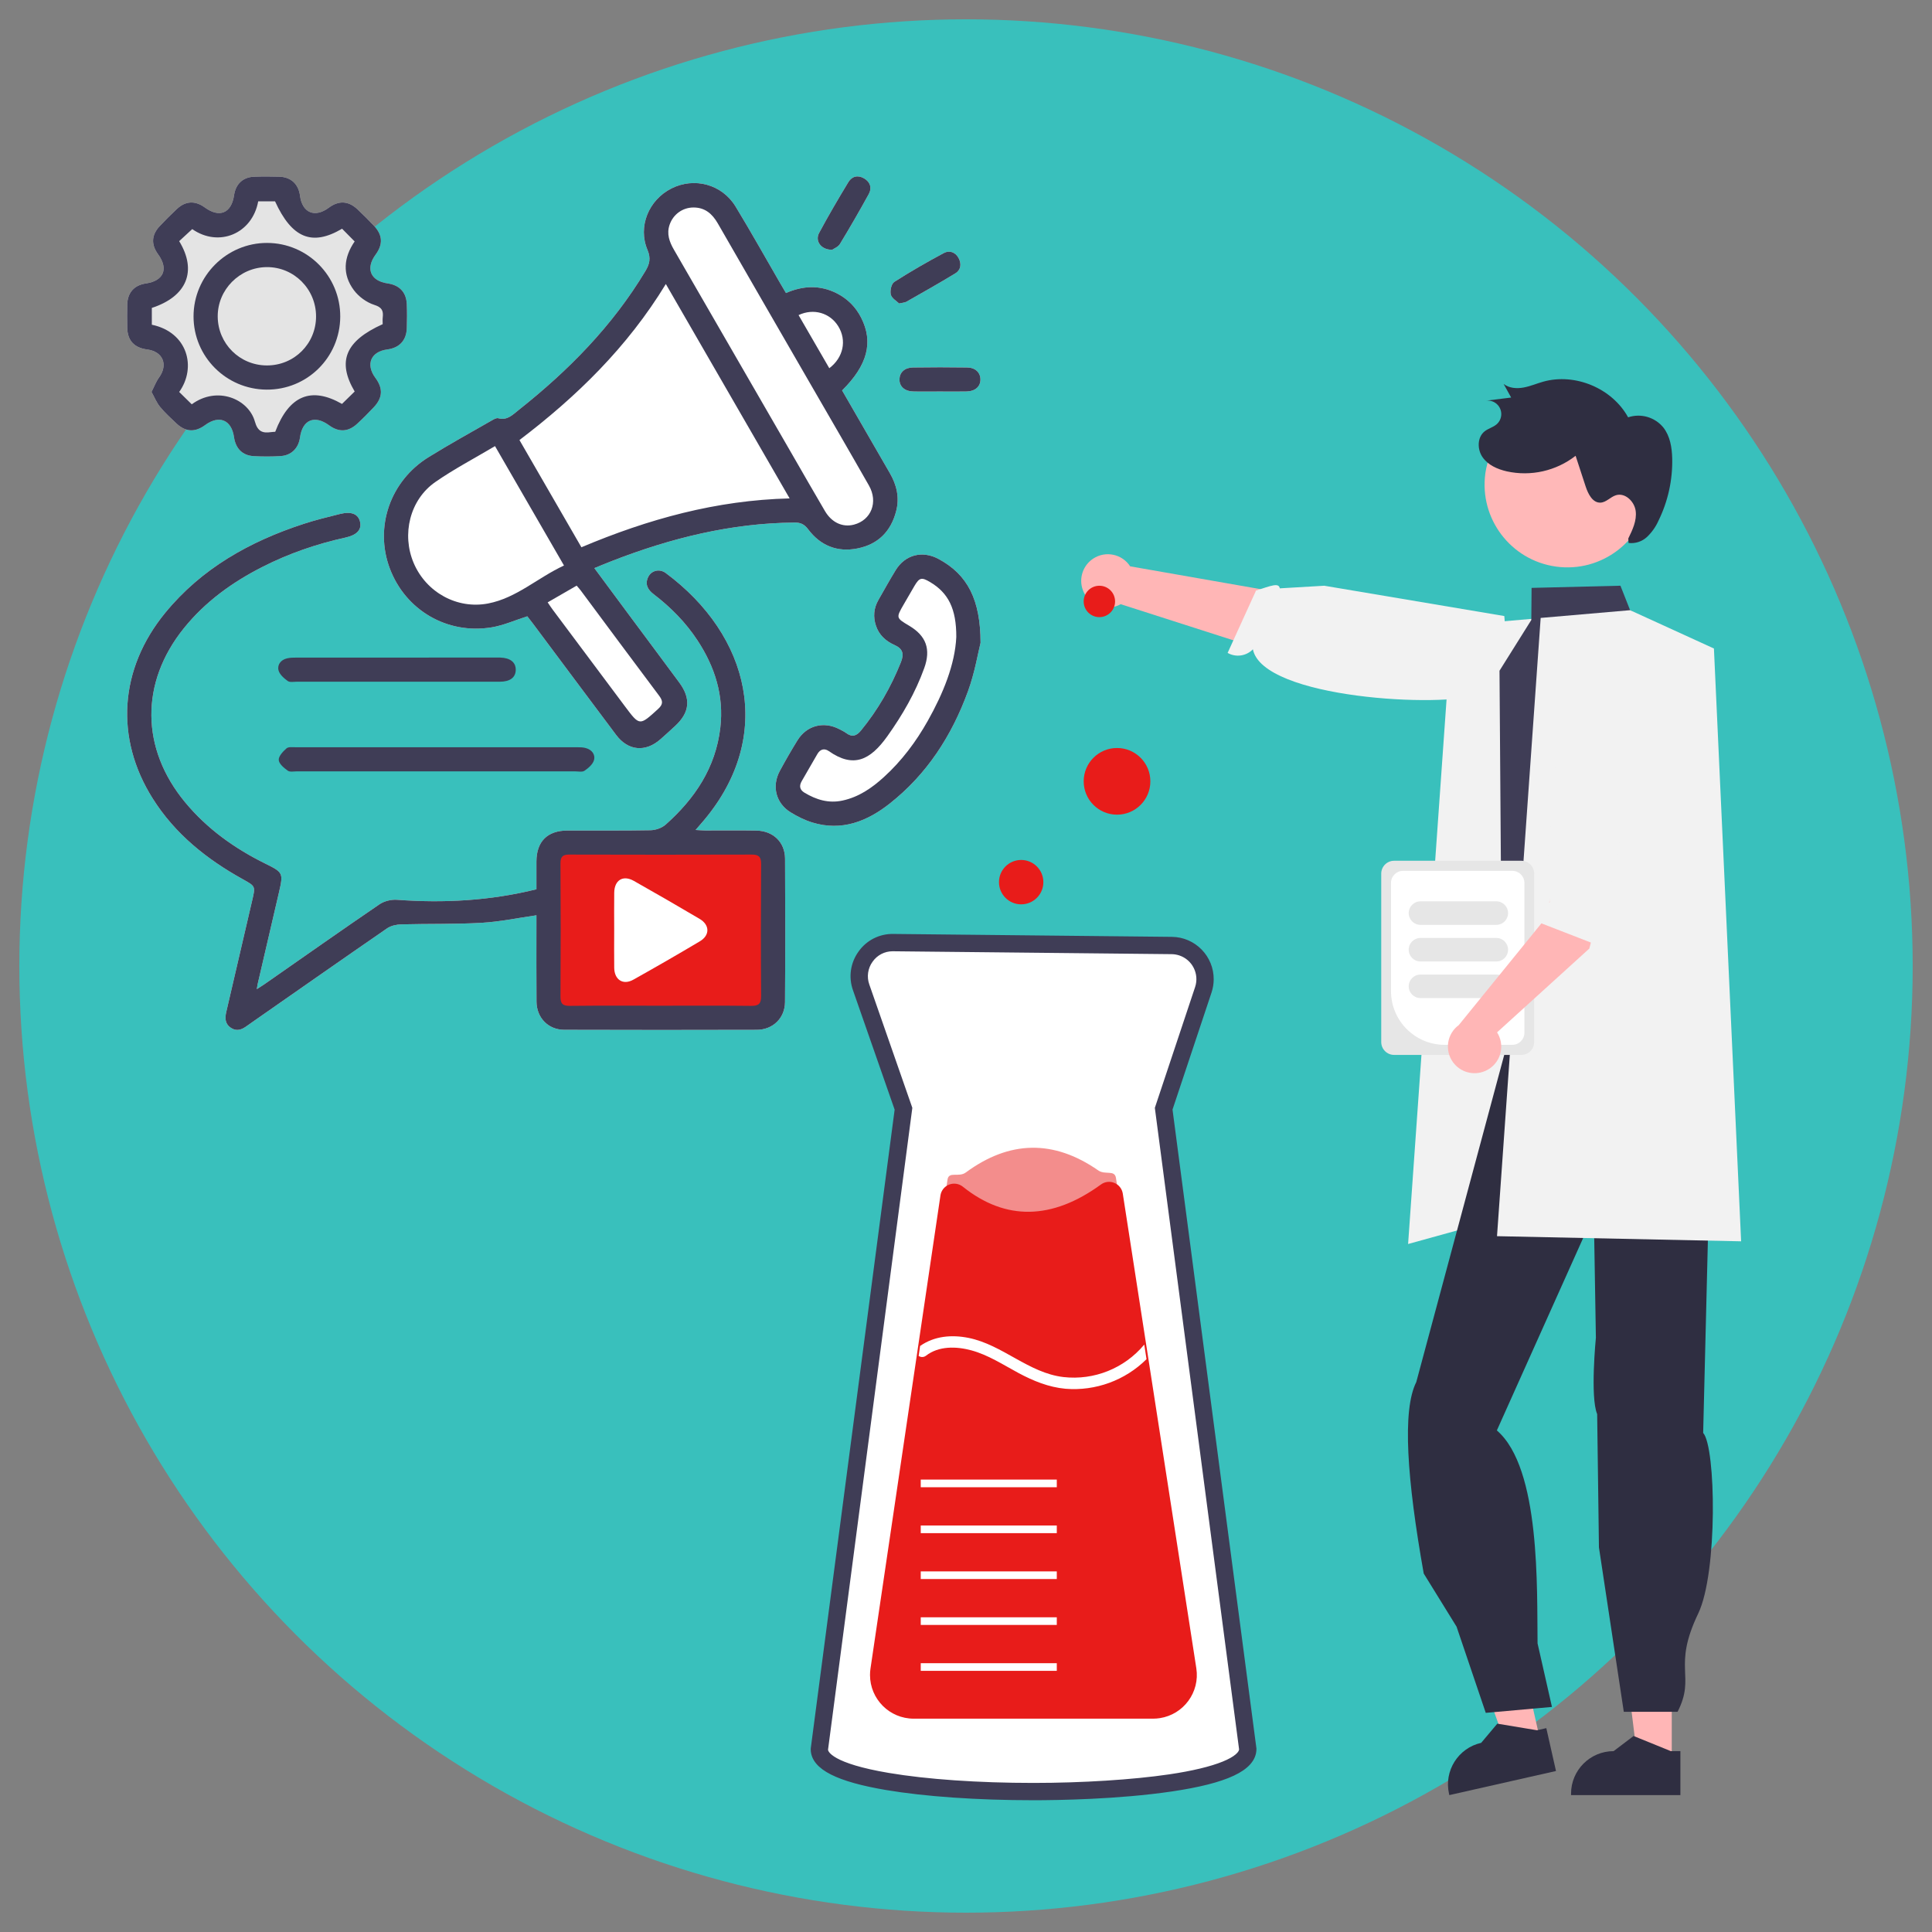
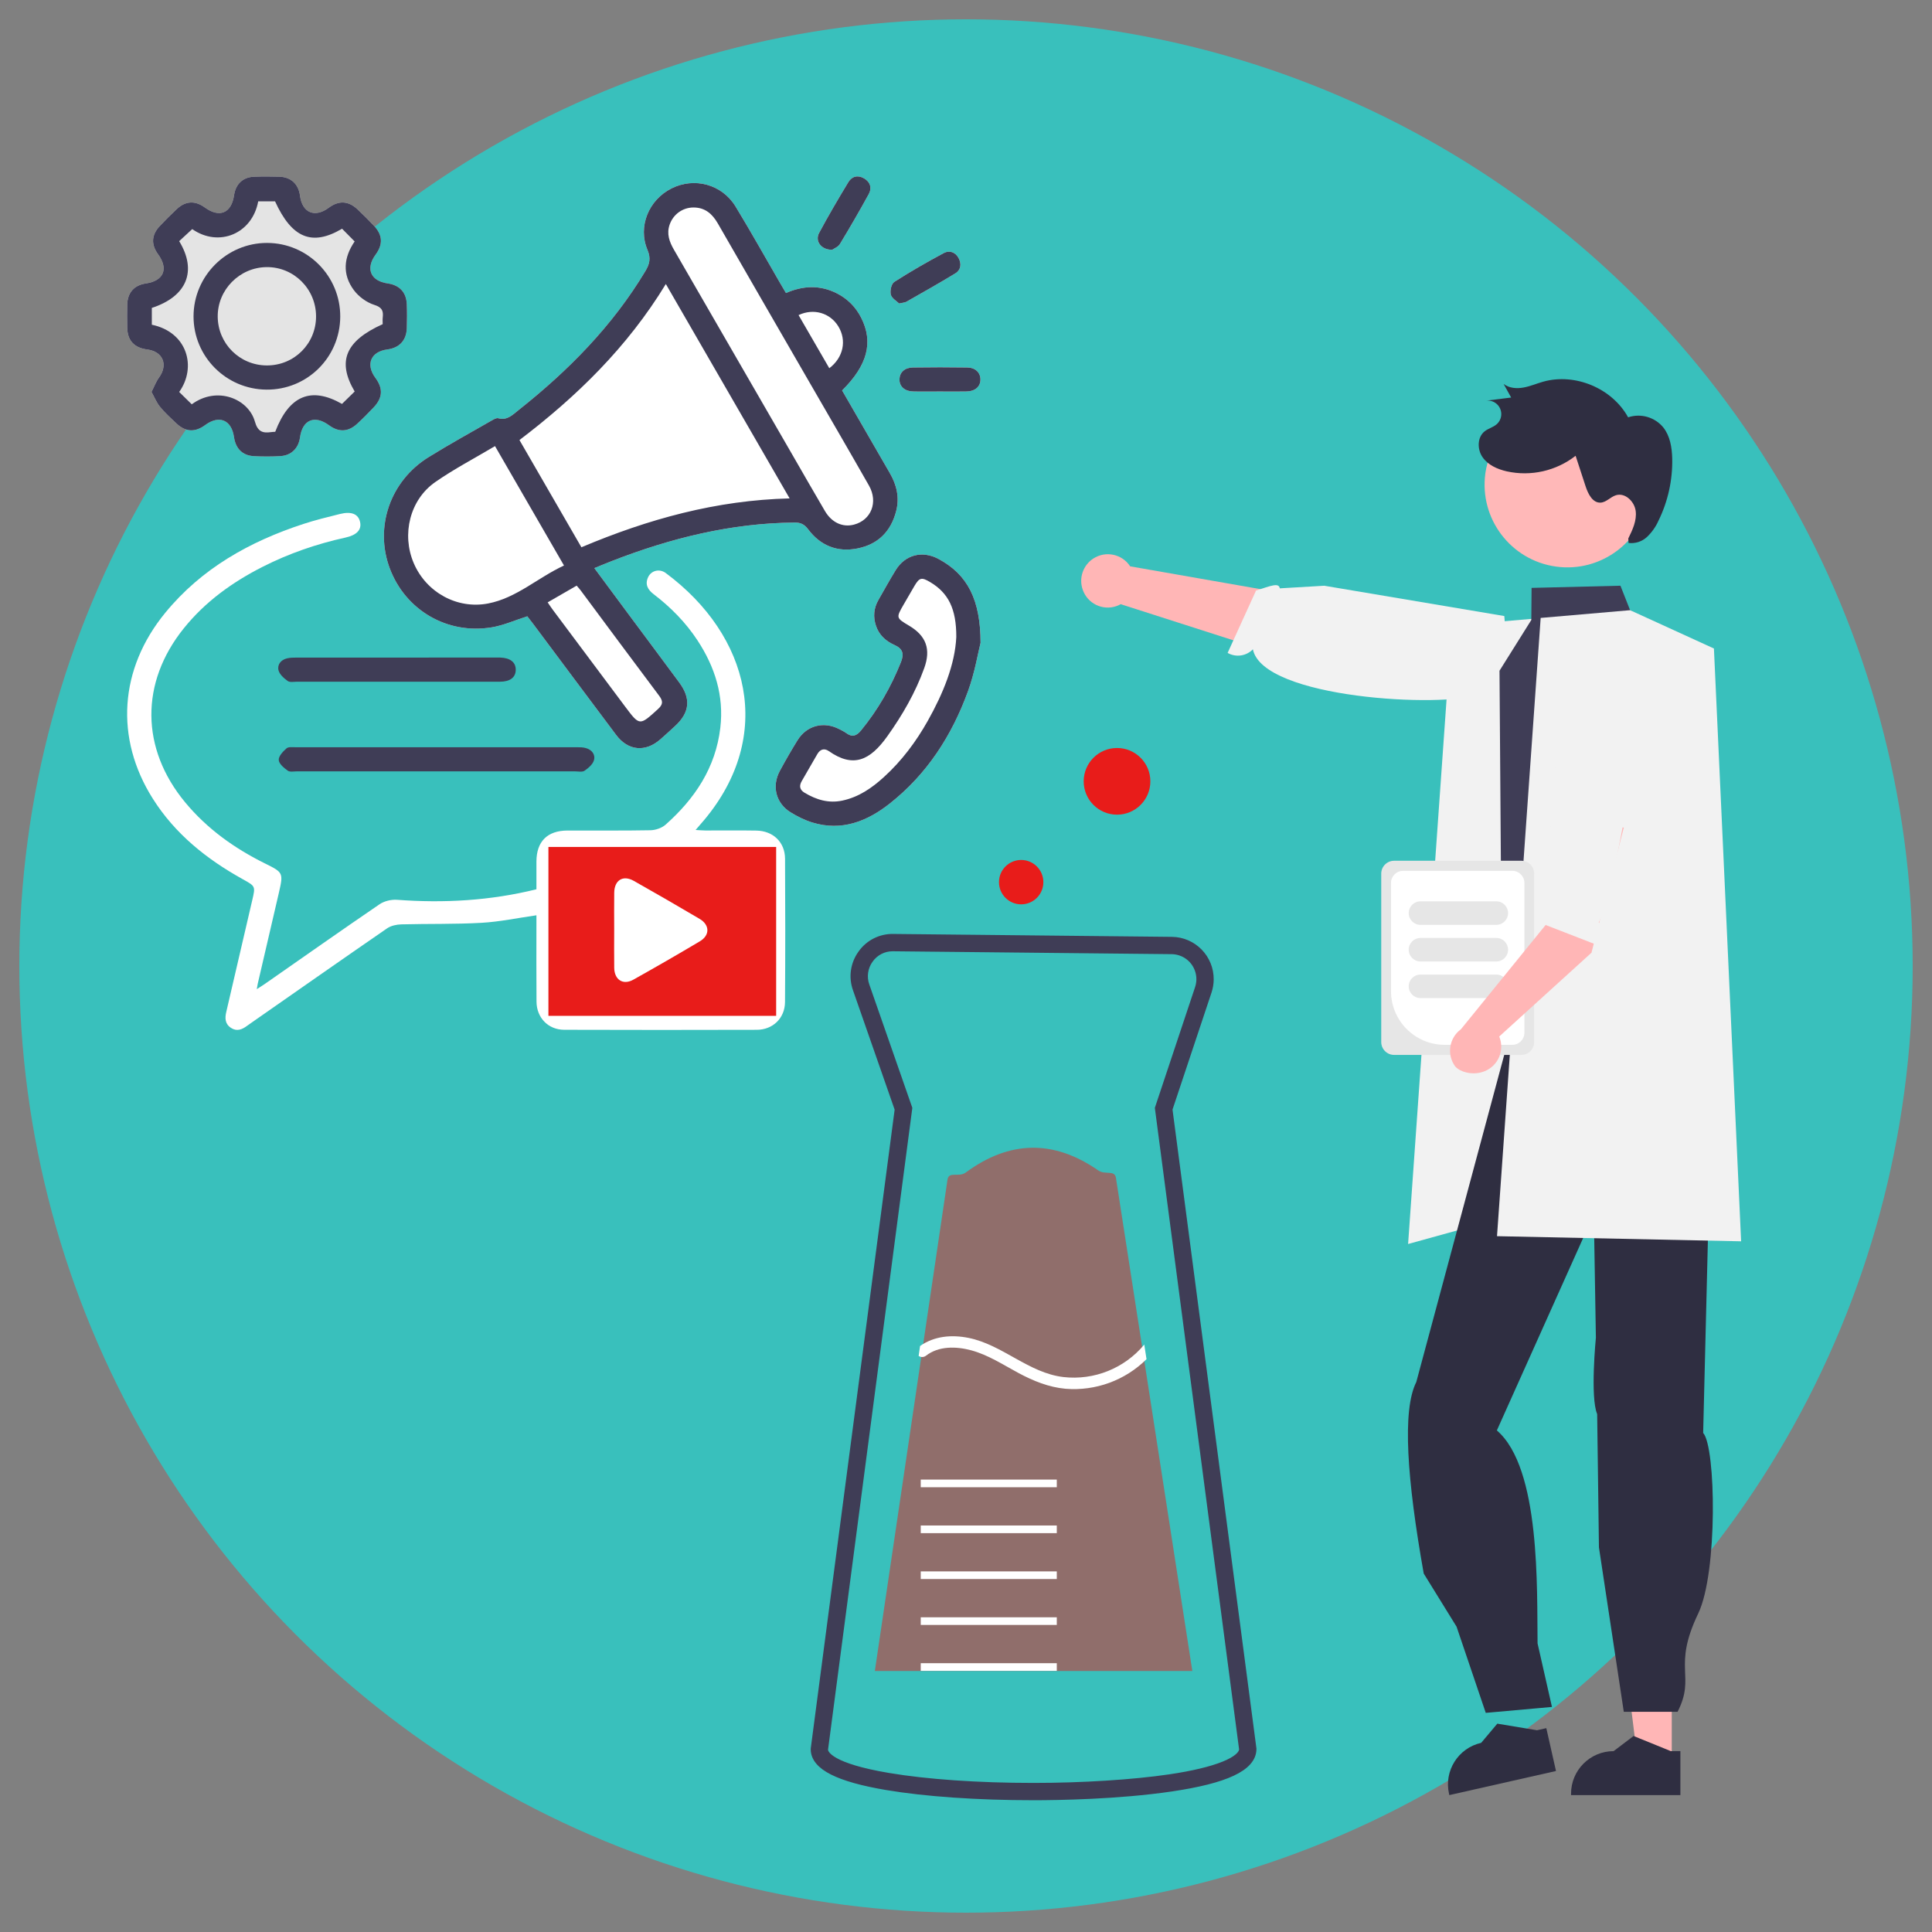
<svg xmlns="http://www.w3.org/2000/svg" version="1.1" id="Layer_1" x="0px" y="0px" width="200px" height="200px" viewBox="0 0 200 200" enable-background="new 0 0 200 200" xml:space="preserve">
  <rect x="0" y="0" width="200" height="200" fill="#808080" stroke="none" />
  <circle fill="#39C0BC" cx="100.001" cy="100" r="98" />
  <g>
-     <path fill="#FFFFFF" d="M106.997,185.859c-5.791,0-11.192-0.375-15.208-1.053c-4.955-0.84-7.363-2.057-7.363-3.725l0.003-0.051   l8.695-66.213l-4.354-12.479c-0.424-1.193-0.232-2.518,0.512-3.541c0.728-1.039,1.927-1.645,3.195-1.615l28.828,0.301   c2.142,0.021,3.859,1.777,3.837,3.918c-0.004,0.404-0.071,0.803-0.198,1.186l-4.075,12.227l8.697,66.217v0.025   c0,1.797-2.726,3.074-8.336,3.902C115.72,185.771,109.44,185.859,106.997,185.859z" />
    <path fill="#3F3D56" stroke="#3F3D56" stroke-miterlimit="10" d="M106.997,185.859c-5.791,0-11.192-0.375-15.208-1.053   c-4.955-0.84-7.363-2.057-7.363-3.725l0.003-0.051l8.695-66.213l-4.354-12.479c-0.424-1.193-0.232-2.518,0.512-3.541   c0.728-1.039,1.927-1.645,3.195-1.615l28.828,0.301c2.142,0.021,3.859,1.777,3.837,3.918c-0.004,0.404-0.071,0.803-0.198,1.186   l-4.075,12.227l8.697,66.217v0.025c0,1.797-2.726,3.074-8.336,3.902C115.72,185.771,109.44,185.859,106.997,185.859z    M92.397,97.975c-0.984,0-1.907,0.48-2.472,1.287c-0.592,0.814-0.745,1.869-0.407,2.816l4.415,12.658l-0.012,0.092l-8.705,66.281   c0.001,0.648,0.872,1.93,6.704,2.916c3.974,0.672,9.327,1.043,15.076,1.043c5.053,0,10.33-0.334,14.118-0.893   c4.838-0.715,7.625-1.842,7.658-3.094l-8.713-66.346l4.132-12.398c0.539-1.617-0.335-3.365-1.951-3.904   c-0.305-0.1-0.623-0.154-0.944-0.158l-28.832-0.299C92.442,97.975,92.42,97.975,92.397,97.975z" />
    <path opacity="0.5" fill="#E81C1A" d="M123.43,172.982H90.563l5.21-35.23l0.143-0.971l2.17-14.668   c0.133-0.895,1.163-0.199,1.891-0.736c4.521-3.33,9.098-3.426,13.713-0.217c0.713,0.496,1.699-0.084,1.832,0.775l2.28,14.711   l0.221,1.422L123.43,172.982z" />
-     <path fill="#E81C1A" d="M119.374,177.916H94.585c-2.498,0-4.522-2.025-4.522-4.523c0-0.221,0.016-0.443,0.049-0.662l7.242-48.975   c0.117-0.785,0.849-1.326,1.634-1.209c0.253,0.037,0.491,0.143,0.69,0.303c4.414,3.535,9.225,3.457,14.299-0.236   c0.399-0.291,0.924-0.354,1.381-0.16c0.466,0.191,0.798,0.613,0.873,1.111l7.612,49.135c0.383,2.469-1.309,4.781-3.777,5.162   C119.837,177.896,119.605,177.916,119.374,177.916z" />
    <rect x="95.315" y="172.174" fill="#FFFFFF" width="14.084" height="0.791" />
    <rect x="95.315" y="167.422" fill="#FFFFFF" width="14.084" height="0.791" />
    <rect x="95.315" y="162.67" fill="#FFFFFF" width="14.084" height="0.791" />
    <rect x="95.315" y="157.918" fill="#FFFFFF" width="14.084" height="0.793" />
    <rect x="95.315" y="153.166" fill="#FFFFFF" width="14.084" height="0.793" />
    <path fill="#FFFFFF" d="M118.687,140.701c-2.211,2.195-5.271,3.314-8.375,3.064c-1.751-0.158-3.347-0.811-4.883-1.635   c-1.588-0.852-3.124-1.869-4.882-2.344c-1.541-0.416-3.366-0.473-4.689,0.557c-0.222,0.172-0.529,0.182-0.76,0.021l0.15-1.029   c1.474-1.031,3.263-1.189,5.018-0.836c3.532,0.713,6.213,3.635,9.832,4.055c3.171,0.357,6.31-0.906,8.351-3.359l0.005-0.004   L118.687,140.701z" />
    <circle fill="#E81C1A" cx="115.634" cy="80.883" r="3.451" />
    <circle fill="#E81C1A" cx="105.711" cy="91.32" r="2.297" />
    <g>
      <path fill="#FFB6B6" d="M112.085,61.053c0.497,1.432,2.061,2.188,3.491,1.691c0.152-0.054,0.3-0.12,0.441-0.199l23.789,7.631    L147.681,64l-30.686-5.373c-0.831-1.276-2.54-1.638-3.816-0.807C112.111,58.516,111.658,59.852,112.085,61.053z" />
      <path fill="#F2F2F2" d="M156.147,71.251c0,0-0.215-0.529-3.062,0.621c-3.533,1.428-22.345,0.474-23.387-4.655    c-0.685,0.706-1.761,0.859-2.615,0.372l2.94-6.454c1.53-0.489,2.362-0.852,2.462-0.229l4.602-0.271l18.639,3.138l0.516,6.434    L156.147,71.251z" />
      <polygon fill="#F2F2F2" points="150.286,64.78 159.543,63.979 168.221,67.946 173.094,125.354 153.971,126.51 145.766,128.779       " />
      <polygon fill="#FFB6B6" points="173.06,182.426 169.548,182.424 167.878,168.883 173.06,168.883   " />
      <path fill="#2F2E41" d="M173.954,185.828h-11.32v-0.145c0-2.434,1.973-4.406,4.406-4.406l0,0l2.068-1.568l3.858,1.568h0.988    L173.954,185.828z" />
-       <polygon fill="#FFB6B6" points="159.453,180.213 156.028,180.986 151.416,168.143 156.471,167.002   " />
      <path fill="#2F2E41" d="M161.076,183.334l-11.043,2.494l-0.031-0.141c-0.536-2.373,0.953-4.732,3.327-5.268h0.001l1.671-1.986    l4.109,0.682l0.964-0.219L161.076,183.334z" />
      <path fill="#2F2E41" d="M177.506,99.633c1.646,4.965,1.473,10.354-0.396,16.137l-0.799,32.566    c1.32,1.453,1.522,14.451-0.511,18.691c-2.716,5.664-0.219,6.422-2.138,10.18h-5.567l-2.573-17.023l-0.184-13.799    c-0.739-1.75-0.132-7.91-0.132-7.91l-0.214-12.777l-10.038,22.381c4.548,3.893,4.139,16.467,4.214,22.043l1.491,6.58l-6.853,0.613    l-3.023-8.924l-3.399-5.5c-1.732-9.744-2.246-16.898-0.77-19.82l10.077-37.49L177.506,99.633z" />
      <path fill="#3F3D56" d="M178.22,97.975l-0.918-1.834c-1.124-6.961-2.233-13.453-0.726-19.292c0.095-5.098-1.48-9.887-5.855-12.502    l-1.974-1.181l-0.999-2.533l-9.199,0.225l-0.027,3.321l-3.294,5.255v0.021l0.206,28.593l0.909,2.951l-1.372,3.432l0.728,2.189    l18.136-2.898l2.108-0.338c0.244-0.078,0.479-0.182,0.701-0.307c0.757-0.42,1.35-1.082,1.684-1.881    c0.02-0.047,0.035-0.09,0.052-0.137c0.143-0.371,0.225-0.766,0.244-1.164C178.655,99.232,178.517,98.57,178.22,97.975z" />
      <path opacity="0.2" enable-background="new    " d="M178.623,99.896c-0.02,0.398-0.102,0.793-0.244,1.164l-1.735,2.018    c-0.223,0.125-0.457,0.229-0.701,0.307l-2.108,0.338l3.051-5.736l-6.706-14.682L178.623,99.896z" />
      <polygon fill="#F2F2F2" points="159.49,63.968 168.747,63.167 177.425,67.133 180.24,128.5 154.97,127.969   " />
-       <circle fill="#E81C1A" cx="113.807" cy="62.261" r="1.625" />
      <path fill="#E6E6E6" d="M142.985,107.873V90.436c0.001-0.734,0.597-1.33,1.332-1.33h13.168c0.735,0,1.33,0.596,1.331,1.33v17.438    c-0.001,0.734-0.596,1.33-1.331,1.33h-13.168C143.582,109.203,142.986,108.607,142.985,107.873z" />
      <path fill="#FFFFFF" d="M143.996,102.605V91.396c0-0.688,0.559-1.246,1.246-1.246h11.317c0.688,0,1.246,0.559,1.247,1.246v15.516    c-0.001,0.689-0.559,1.246-1.247,1.248h-7.011C146.483,108.156,143.999,105.672,143.996,102.605z" />
      <path fill="#E6E6E6" d="M145.828,94.523c0.001-0.672,0.546-1.217,1.218-1.217h7.852c0.673,0,1.218,0.545,1.218,1.217    c0,0.674-0.545,1.219-1.218,1.219h-7.852C146.374,95.742,145.829,95.197,145.828,94.523z" />
      <path fill="#E6E6E6" d="M145.828,98.314c0.001-0.672,0.546-1.217,1.218-1.219h7.852c0.673,0,1.218,0.545,1.218,1.219    c0,0.672-0.545,1.219-1.218,1.219h-7.852C146.374,99.531,145.829,98.986,145.828,98.314z" />
      <path fill="#E6E6E6" d="M145.828,102.104c0.001-0.672,0.546-1.217,1.218-1.217h7.852c0.673,0,1.218,0.545,1.218,1.217    c0,0.674-0.545,1.219-1.218,1.219h-7.852C146.374,103.322,145.829,102.777,145.828,102.104z" />
-       <path fill="#FFB6B6" d="M153.714,110.881c1.399-0.578,2.065-2.182,1.486-3.582c-0.062-0.15-0.136-0.293-0.223-0.43l9.548-8.674    l3.35-12.957l-5.944-0.494l-1.817,10.168l-9.104,11.207c-1.228,0.902-1.489,2.629-0.586,3.855    C151.178,111,152.539,111.375,153.714,110.881L153.714,110.881z" />
+       <path fill="#FFB6B6" d="M153.714,110.881c1.399-0.578,2.065-2.182,1.486-3.582l9.548-8.674    l3.35-12.957l-5.944-0.494l-1.817,10.168l-9.104,11.207c-1.228,0.902-1.489,2.629-0.586,3.855    C151.178,111,152.539,111.375,153.714,110.881L153.714,110.881z" />
      <path fill="#F2F2F2" d="M168.791,73.538c0,0,1.449,0.021,0.797,3.021c-0.523,2.401-2.505,15.917-4.088,18.941    c0.745,0.643,0.96,1.709,0.522,2.59l-6.612-2.566c-0.576-1.5,0.39-1.967,1.007-2.1l-0.121-4.707l0.947-11.993l6.501-3.221    L168.791,73.538z" />
      <path fill="#FFB8B8" d="M170.738,51.333c-0.645,4.688-4.967,7.966-9.654,7.321c-4.678-0.644-7.954-4.951-7.323-9.632l0.017-0.121    c0.747-4.673,5.141-7.854,9.813-7.107c4.566,0.73,7.729,4.952,7.146,9.539H170.738z" />
      <path fill="#2F2E41" d="M168.559,55.747c0.439-0.894,0.892-1.854,0.768-2.842c-0.123-0.988-1.093-1.933-2.045-1.639    c-0.569,0.175-0.999,0.737-1.594,0.766c-0.818,0.04-1.288-0.896-1.543-1.676l-1.038-3.173c-2.018,1.572-4.632,2.163-7.129,1.611    c-0.964-0.221-1.937-0.649-2.502-1.461c-0.565-0.811-0.563-2.068,0.213-2.682c0.38-0.301,0.887-0.415,1.25-0.735    c0.579-0.512,0.634-1.396,0.122-1.977c-0.311-0.352-0.776-0.523-1.24-0.46l2.613-0.326l-0.779-1.408    c0.562,0.441,1.342,0.501,2.045,0.375c0.703-0.127,1.365-0.416,2.053-0.609c3.302-0.927,7.139,0.685,8.789,3.69    c1.316-0.439,2.768-0.021,3.647,1.054c0.699,0.888,0.89,2.072,0.917,3.202c0.051,2.229-0.436,4.436-1.417,6.437    c-0.281,0.636-0.686,1.209-1.189,1.688c-0.514,0.48-1.214,0.709-1.912,0.625" />
    </g>
    <g>
      <path fill-rule="evenodd" clip-rule="evenodd" fill="#FFFFFF" d="M61.527,58.812c1.275,1.722,2.476,3.345,3.68,4.966    c1.705,2.296,3.417,4.586,5.116,6.887c1.227,1.663,1.078,3.1-0.443,4.496c-0.504,0.463-1.009,0.929-1.525,1.38    c-1.549,1.353-3.333,1.188-4.568-0.456c-2.88-3.835-5.742-7.683-8.612-11.524c-0.213-0.284-0.434-0.562-0.588-0.761    c-1.272,0.403-2.454,0.939-3.69,1.143c-4.612,0.758-8.92-1.779-10.543-6.094c-1.604-4.265,0.026-9.051,4.001-11.516    c2.149-1.334,4.368-2.554,6.563-3.814c0.2-0.116,0.472-0.273,0.659-0.224c0.938,0.257,1.493-0.359,2.109-0.847    c5.153-4.081,9.714-8.701,13.121-14.379c0.435-0.725,0.592-1.319,0.221-2.198c-1.018-2.415,0.122-5.167,2.475-6.358    c2.367-1.199,5.241-0.439,6.646,1.871c1.594,2.62,3.087,5.299,4.625,7.951c0.178,0.308,0.36,0.611,0.59,0.998    c1.756-0.765,3.514-0.849,5.246,0.025c1.127,0.568,1.977,1.422,2.545,2.548c1.273,2.521,0.652,4.906-1.981,7.511    c1.642,2.845,3.289,5.705,4.942,8.562c0.715,1.234,1.018,2.534,0.652,3.942c-0.546,2.103-1.875,3.432-4.003,3.854    c-2.093,0.418-3.833-0.29-5.105-1.983c-0.392-0.521-0.779-0.702-1.398-0.697c-6.584,0.055-12.847,1.616-18.94,3.99    C62.767,58.299,62.22,58.53,61.527,58.812z" />
      <path fill-rule="evenodd" clip-rule="evenodd" fill="#FFFFFF" d="M26.581,102.398c0.349-0.225,0.592-0.373,0.825-0.535    c3.958-2.76,7.902-5.537,11.888-8.256c0.488-0.332,1.214-0.504,1.807-0.461c4.844,0.361,9.63,0.098,14.43-1.088    c0-0.984-0.004-1.934,0-2.881c0.012-2.072,1.128-3.193,3.213-3.201c2.861-0.012,5.723,0.027,8.582-0.029    c0.535-0.01,1.184-0.23,1.577-0.58c3.026-2.686,5.179-5.893,5.664-10.024c0.39-3.321-0.558-6.302-2.362-9.05    c-1.223-1.863-2.768-3.427-4.531-4.775c-0.614-0.47-0.929-1.02-0.581-1.768c0.319-0.689,1.172-0.913,1.826-0.429    c8.716,6.472,11.274,16.836,3.989,25.551c-0.262,0.313-0.532,0.619-0.9,1.047c0.444,0.023,0.729,0.051,1.015,0.053    c1.759,0.004,3.517-0.021,5.274,0.01c1.736,0.029,2.961,1.197,2.971,2.91c0.029,4.947,0.031,9.895-0.004,14.84    c-0.012,1.668-1.259,2.869-2.922,2.873c-6.645,0.018-13.29,0.02-19.935-0.002c-1.657-0.006-2.854-1.244-2.868-2.912    c-0.023-2.652-0.008-5.305-0.008-7.957c0-0.324,0-0.65,0-0.984c-1.934,0.275-3.8,0.672-5.682,0.779    c-2.76,0.156-5.533,0.088-8.299,0.16c-0.496,0.014-1.07,0.135-1.468,0.406c-4.66,3.211-9.294,6.457-13.935,9.695    c-0.195,0.137-0.393,0.271-0.584,0.412c-0.512,0.379-1.046,0.596-1.646,0.207c-0.632-0.412-0.644-1.01-0.491-1.664    c0.898-3.854,1.789-7.709,2.688-11.564c0.338-1.447,0.336-1.432-0.998-2.174c-3.724-2.068-6.984-4.672-9.289-8.316    c-3.963-6.266-3.482-13.446,1.279-19.254c3.771-4.6,8.735-7.375,14.297-9.196c1.242-0.406,2.518-0.718,3.787-1.033    c1.209-0.301,1.92,0.013,2.091,0.854c0.161,0.794-0.358,1.332-1.523,1.588c-2.978,0.656-5.84,1.64-8.562,3.021    c-3.143,1.595-5.954,3.615-8.178,6.384c-4.518,5.622-4.454,12.446,0.15,18.003c2.285,2.758,5.131,4.779,8.315,6.352    c1.812,0.895,1.86,0.963,1.401,2.949c-0.73,3.16-1.469,6.318-2.202,9.477C26.651,101.975,26.632,102.117,26.581,102.398z" />
      <path fill-rule="evenodd" clip-rule="evenodd" fill="#E4E4E4" d="M15.684,40.569c0.288-0.563,0.473-1.067,0.775-1.484    c0.97-1.339,0.411-2.695-1.227-2.907c-1.333-0.172-2.032-0.921-2.06-2.241c-0.018-0.804-0.02-1.609,0-2.414    c0.031-1.234,0.724-2.003,1.927-2.18c1.851-0.271,2.368-1.509,1.264-3.022c-0.735-1.007-0.691-1.997,0.165-2.907    c0.57-0.607,1.16-1.199,1.77-1.77c0.91-0.855,1.9-0.9,2.908-0.166c1.516,1.104,2.75,0.589,3.022-1.264    c0.173-1.174,0.918-1.88,2.089-1.922c0.863-0.031,1.729-0.028,2.593-0.002c1.212,0.035,1.99,0.766,2.147,1.967    c0.23,1.775,1.531,2.32,2.973,1.248c1.034-0.77,2.035-0.725,2.979,0.165c0.586,0.551,1.155,1.12,1.707,1.706    c0.897,0.951,0.944,1.928,0.17,2.976c-1.069,1.448-0.534,2.732,1.243,2.987c1.223,0.176,1.928,0.915,1.979,2.138    c0.035,0.833,0.031,1.67,0.002,2.503c-0.043,1.263-0.771,2.032-2.023,2.195c-1.702,0.221-2.258,1.552-1.228,2.939    c0.808,1.088,0.763,2.06-0.171,3.049c-0.553,0.585-1.119,1.157-1.711,1.703c-0.925,0.855-1.906,0.896-2.91,0.16    c-1.507-1.104-2.76-0.576-3.014,1.267c-0.15,1.101-0.895,1.852-2.014,1.919c-0.92,0.057-1.849,0.055-2.77,0.005    c-1.171-0.065-1.875-0.782-2.046-1.976c-0.255-1.779-1.537-2.311-2.987-1.238c-1.047,0.771-2.027,0.725-2.977-0.172    c-0.585-0.553-1.186-1.098-1.693-1.717C16.206,41.675,15.989,41.119,15.684,40.569z" />
      <path fill-rule="evenodd" clip-rule="evenodd" fill="#FFFFFF" d="M101.507,66.538c-0.256,1.016-0.596,3.084-1.301,5.018    c-1.667,4.58-4.245,8.595-8.119,11.642c-2.338,1.838-4.958,2.871-7.986,1.949c-0.785-0.24-1.549-0.621-2.252-1.053    c-1.524-0.934-1.975-2.701-1.125-4.282c0.578-1.074,1.188-2.132,1.828-3.169c0.959-1.553,2.73-2.006,4.355-1.15    c0.236,0.126,0.484,0.239,0.697,0.397c0.607,0.448,1.057,0.302,1.52-0.262c1.751-2.136,3.104-4.496,4.131-7.058    c0.344-0.854,0.226-1.406-0.643-1.793c-0.9-0.401-1.606-1.027-1.93-1.994c-0.309-0.922-0.235-1.82,0.25-2.67    c0.592-1.033,1.167-2.076,1.789-3.091c0.982-1.602,2.758-2.054,4.42-1.167C100.192,59.485,101.497,62.11,101.507,66.538z" />
      <path fill-rule="evenodd" clip-rule="evenodd" fill="#FFFFFF" d="M86.149,25.855c-1.15,0.019-1.805-0.9-1.355-1.739    c0.953-1.783,1.98-3.529,3.027-5.26c0.369-0.61,0.992-0.766,1.636-0.386c0.633,0.374,0.826,0.986,0.481,1.614    c-0.959,1.747-1.957,3.475-2.992,5.178C86.757,25.574,86.317,25.734,86.149,25.855z" />
      <path fill-rule="evenodd" clip-rule="evenodd" fill="#FFFFFF" d="M97.298,40.529c-0.924,0-1.848,0.021-2.771-0.005    c-0.895-0.024-1.434-0.532-1.415-1.269c0.02-0.702,0.534-1.199,1.386-1.212c1.876-0.028,3.753-0.028,5.628,0    c0.848,0.014,1.359,0.521,1.368,1.227c0.01,0.738-0.526,1.23-1.427,1.255C99.146,40.548,98.221,40.53,97.298,40.529z" />
      <path fill-rule="evenodd" clip-rule="evenodd" fill="#FFFFFF" d="M93.077,31.417c-0.25-0.249-0.761-0.53-0.86-0.919    c-0.101-0.395,0.058-1.119,0.354-1.31c1.668-1.071,3.393-2.06,5.141-2.996c0.569-0.306,1.194-0.091,1.523,0.525    c0.313,0.591,0.247,1.224-0.335,1.578c-1.668,1.019-3.375,1.975-5.074,2.943C93.68,31.323,93.486,31.324,93.077,31.417z" />
    </g>
    <rect x="56.772" y="87.676" fill-rule="evenodd" clip-rule="evenodd" fill="#E81C1A" width="23.576" height="17.484" />
    <g>
      <path fill-rule="evenodd" clip-rule="evenodd" fill="#3F3D56" d="M61.527,58.812c1.275,1.722,2.476,3.345,3.68,4.966    c1.705,2.296,3.417,4.586,5.116,6.887c1.227,1.663,1.078,3.1-0.443,4.496c-0.504,0.463-1.009,0.929-1.525,1.38    c-1.549,1.353-3.333,1.188-4.568-0.456c-2.88-3.835-5.742-7.683-8.612-11.524c-0.213-0.284-0.434-0.562-0.588-0.761    c-1.272,0.403-2.454,0.939-3.69,1.143c-4.612,0.758-8.92-1.779-10.543-6.094c-1.604-4.265,0.026-9.051,4.001-11.516    c2.149-1.334,4.368-2.554,6.563-3.814c0.2-0.116,0.472-0.273,0.659-0.224c0.938,0.257,1.493-0.359,2.109-0.847    c5.153-4.081,9.714-8.701,13.121-14.379c0.435-0.725,0.592-1.319,0.221-2.198c-1.018-2.415,0.122-5.167,2.475-6.358    c2.367-1.199,5.241-0.439,6.646,1.871c1.594,2.62,3.087,5.299,4.625,7.951c0.178,0.308,0.36,0.611,0.59,0.998    c1.756-0.765,3.514-0.849,5.246,0.025c1.127,0.568,1.977,1.422,2.545,2.548c1.273,2.521,0.652,4.906-1.981,7.511    c1.642,2.845,3.289,5.705,4.942,8.562c0.715,1.234,1.018,2.534,0.652,3.942c-0.546,2.103-1.875,3.432-4.003,3.854    c-2.093,0.418-3.833-0.29-5.105-1.983c-0.392-0.521-0.779-0.702-1.398-0.697c-6.584,0.055-12.847,1.616-18.94,3.99    C62.767,58.299,62.22,58.53,61.527,58.812z M53.774,45.553c2.15,3.721,4.271,7.394,6.413,11.1    c6.919-2.92,13.962-4.871,21.555-5.058c-4.304-7.454-8.53-14.771-12.815-22.193C64.944,35.942,59.7,41.049,53.774,45.553z     M71.763,21.479c-1.115,0.014-2.073,0.718-2.439,1.765c-0.338,0.966-0.027,1.796,0.453,2.626    c4.111,7.104,8.213,14.216,12.317,21.325c1.101,1.905,2.19,3.818,3.308,5.715c0.705,1.196,1.836,1.703,2.996,1.4    c1.789-0.466,2.532-2.335,1.555-4.049c-2.09-3.67-4.217-7.319-6.328-10.978c-3.107-5.384-6.222-10.763-9.317-16.154    C73.729,22.125,72.974,21.47,71.763,21.479z M58.384,58.542c-2.429-4.204-4.762-8.241-7.141-12.361    c-2.121,1.264-4.238,2.367-6.182,3.72c-2.639,1.834-3.503,5.423-2.231,8.397c1.29,3.016,4.483,4.795,7.704,4.173    C53.478,61.901,55.664,59.801,58.384,58.542z M56.694,62.357c0.201,0.293,0.359,0.538,0.533,0.771    c2.49,3.336,4.982,6.671,7.477,10.005c1.518,2.028,1.501,2.007,3.408,0.273c0.552-0.499,0.527-0.845,0.107-1.402    c-2.717-3.613-5.401-7.249-8.1-10.876c-0.12-0.163-0.261-0.311-0.424-0.503C58.699,61.2,57.727,61.761,56.694,62.357z     M82.667,32.618c1.08,1.869,2.128,3.678,3.182,5.499c1.466-1.106,1.82-2.889,0.933-4.334    C85.929,32.395,84.235,31.882,82.667,32.618z" />
-       <path fill-rule="evenodd" clip-rule="evenodd" fill="#3F3D56" d="M26.581,102.398c0.349-0.225,0.592-0.373,0.825-0.535    c3.958-2.76,7.902-5.537,11.888-8.256c0.488-0.332,1.214-0.504,1.807-0.461c4.844,0.361,9.63,0.098,14.43-1.088    c0-0.984-0.004-1.934,0-2.881c0.012-2.072,1.128-3.193,3.213-3.201c2.861-0.012,5.723,0.027,8.582-0.029    c0.535-0.01,1.184-0.23,1.577-0.58c3.026-2.686,5.179-5.893,5.664-10.024c0.39-3.321-0.558-6.302-2.362-9.05    c-1.223-1.863-2.768-3.427-4.531-4.775c-0.614-0.47-0.929-1.02-0.581-1.768c0.319-0.689,1.172-0.913,1.826-0.429    c8.716,6.472,11.274,16.836,3.989,25.551c-0.262,0.313-0.532,0.619-0.9,1.047c0.444,0.023,0.729,0.051,1.015,0.053    c1.759,0.004,3.517-0.021,5.274,0.01c1.736,0.029,2.961,1.197,2.971,2.91c0.029,4.947,0.031,9.895-0.004,14.84    c-0.012,1.668-1.259,2.869-2.922,2.873c-6.645,0.018-13.29,0.02-19.935-0.002c-1.657-0.006-2.854-1.244-2.868-2.912    c-0.023-2.652-0.008-5.305-0.008-7.957c0-0.324,0-0.65,0-0.984c-1.934,0.275-3.8,0.672-5.682,0.779    c-2.76,0.156-5.533,0.088-8.299,0.16c-0.496,0.014-1.07,0.135-1.468,0.406c-4.66,3.211-9.294,6.457-13.935,9.695    c-0.195,0.137-0.393,0.271-0.584,0.412c-0.512,0.379-1.046,0.596-1.646,0.207c-0.632-0.412-0.644-1.01-0.491-1.664    c0.898-3.854,1.789-7.709,2.688-11.564c0.338-1.447,0.336-1.432-0.998-2.174c-3.724-2.068-6.984-4.672-9.289-8.316    c-3.963-6.266-3.482-13.446,1.279-19.254c3.771-4.6,8.735-7.375,14.297-9.196c1.242-0.406,2.518-0.718,3.787-1.033    c1.209-0.301,1.92,0.013,2.091,0.854c0.161,0.794-0.358,1.332-1.523,1.588c-2.978,0.656-5.84,1.64-8.562,3.021    c-3.143,1.595-5.954,3.615-8.178,6.384c-4.518,5.622-4.454,12.446,0.15,18.003c2.285,2.758,5.131,4.779,8.315,6.352    c1.812,0.895,1.86,0.963,1.401,2.949c-0.73,3.16-1.469,6.318-2.202,9.477C26.651,101.975,26.632,102.117,26.581,102.398z     M68.37,104.111c3.129,0,6.258-0.021,9.387,0.016c0.771,0.008,1.039-0.213,1.034-1.01c-0.032-4.559-0.03-9.119-0.001-13.678    c0.006-0.758-0.255-0.975-0.981-0.973c-6.288,0.02-12.575,0.018-18.862,0c-0.688-0.002-0.932,0.201-0.928,0.92    c0.029,4.588,0.028,9.178,0.002,13.768c-0.006,0.736,0.214,0.98,0.963,0.973C62.112,104.092,65.241,104.111,68.37,104.111z" />
      <path fill-rule="evenodd" clip-rule="evenodd" fill="#3F3D56" d="M15.684,40.569c0.288-0.563,0.473-1.067,0.775-1.484    c0.97-1.339,0.411-2.695-1.227-2.907c-1.333-0.172-2.032-0.921-2.06-2.241c-0.018-0.804-0.02-1.609,0-2.414    c0.031-1.234,0.724-2.003,1.927-2.18c1.851-0.271,2.368-1.509,1.264-3.022c-0.735-1.007-0.691-1.997,0.165-2.907    c0.57-0.607,1.16-1.199,1.77-1.77c0.91-0.855,1.9-0.9,2.908-0.166c1.516,1.104,2.75,0.589,3.022-1.264    c0.173-1.174,0.918-1.88,2.089-1.922c0.863-0.031,1.729-0.028,2.593-0.002c1.212,0.035,1.99,0.766,2.147,1.967    c0.23,1.775,1.531,2.32,2.973,1.248c1.034-0.77,2.035-0.725,2.979,0.165c0.586,0.551,1.155,1.12,1.707,1.706    c0.897,0.951,0.944,1.928,0.17,2.976c-1.069,1.448-0.534,2.732,1.243,2.987c1.223,0.176,1.928,0.915,1.979,2.138    c0.035,0.833,0.031,1.67,0.002,2.503c-0.043,1.263-0.771,2.032-2.023,2.195c-1.702,0.221-2.258,1.552-1.228,2.939    c0.808,1.088,0.763,2.06-0.171,3.049c-0.553,0.585-1.119,1.157-1.711,1.703c-0.925,0.855-1.906,0.896-2.91,0.16    c-1.507-1.104-2.76-0.576-3.014,1.267c-0.15,1.101-0.895,1.852-2.014,1.919c-0.92,0.057-1.849,0.055-2.77,0.005    c-1.171-0.065-1.875-0.782-2.046-1.976c-0.255-1.779-1.537-2.311-2.987-1.238c-1.047,0.771-2.027,0.725-2.977-0.172    c-0.585-0.553-1.186-1.098-1.693-1.717C16.206,41.675,15.989,41.119,15.684,40.569z M19.851,41.854    c2.639-1.934,5.875-0.557,6.533,1.782c0.291,1.038,0.792,1.226,1.677,1.097c0.146-0.021,0.294-0.023,0.431-0.035    c1.428-3.758,3.724-4.706,6.911-2.884c0.442-0.433,0.881-0.861,1.313-1.284c-1.841-3.123-0.963-5.233,2.9-6.972    c0-0.217-0.022-0.456,0.005-0.69c0.079-0.695-0.071-1.052-0.879-1.309c-0.793-0.25-1.607-0.848-2.107-1.519    c-1.223-1.64-1.061-3.387,0.078-5.045c-0.445-0.45-0.877-0.887-1.302-1.318c-3.106,1.841-5.202,0.971-6.938-2.833    c-0.594,0-1.176,0-1.744,0c-0.611,3.346-4.066,4.798-6.83,2.873c-0.458,0.422-0.91,0.84-1.351,1.247    c1.883,3.089,0.797,5.728-2.831,6.911c0,0.571,0,1.158,0,1.741c3.708,0.777,4.656,4.416,2.832,6.96    C18.966,40.986,19.388,41.399,19.851,41.854z" />
      <path fill-rule="evenodd" clip-rule="evenodd" fill="#3F3D56" d="M101.507,66.538c-0.256,1.016-0.596,3.084-1.301,5.018    c-1.667,4.58-4.245,8.595-8.119,11.642c-2.338,1.838-4.958,2.871-7.986,1.949c-0.785-0.24-1.549-0.621-2.252-1.053    c-1.524-0.934-1.975-2.701-1.125-4.282c0.578-1.074,1.188-2.132,1.828-3.169c0.959-1.553,2.73-2.006,4.355-1.15    c0.236,0.126,0.484,0.239,0.697,0.397c0.607,0.448,1.057,0.302,1.52-0.262c1.751-2.136,3.104-4.496,4.131-7.058    c0.344-0.854,0.226-1.406-0.643-1.793c-0.9-0.401-1.606-1.027-1.93-1.994c-0.309-0.922-0.235-1.82,0.25-2.67    c0.592-1.033,1.167-2.076,1.789-3.091c0.982-1.602,2.758-2.054,4.42-1.167C100.192,59.485,101.497,62.11,101.507,66.538z     M98.995,65.946c0.014-2.941-0.84-4.576-2.701-5.683c-0.893-0.531-1.117-0.479-1.633,0.396c-0.378,0.641-0.748,1.286-1.12,1.93    c-0.788,1.364-0.784,1.38,0.57,2.184c1.774,1.052,2.271,2.442,1.565,4.393c-0.916,2.539-2.248,4.845-3.813,7.041    c-1.788,2.51-3.525,3.324-6.055,1.553c-0.469-0.329-0.903-0.211-1.199,0.305c-0.535,0.929-1.068,1.858-1.607,2.784    c-0.291,0.499-0.227,0.907,0.283,1.213c1.211,0.724,2.48,1.119,3.917,0.814c1.696-0.361,3.053-1.3,4.298-2.434    c1.846-1.679,3.326-3.656,4.544-5.823C97.648,71.766,98.86,68.777,98.995,65.946z" />
      <path fill-rule="evenodd" clip-rule="evenodd" fill="#3F3D56" d="M45.146,79.853c-4.799,0-9.596,0-14.395-0.003    c-0.326,0-0.739,0.092-0.961-0.069c-0.395-0.283-0.912-0.713-0.935-1.108c-0.022-0.394,0.44-0.882,0.804-1.202    c0.197-0.176,0.626-0.116,0.95-0.117c9.714-0.005,19.43-0.005,29.145,0c0.296,0,0.603,0.007,0.884,0.084    c0.634,0.173,1.02,0.674,0.846,1.266c-0.126,0.428-0.582,0.813-0.98,1.085c-0.229,0.157-0.637,0.063-0.965,0.063    C54.741,79.853,49.942,79.853,45.146,79.853z" />
      <path fill-rule="evenodd" clip-rule="evenodd" fill="#3F3D56" d="M41.022,70.573c-3.424,0-6.85,0.001-10.274-0.003    c-0.327,0-0.737,0.088-0.961-0.072c-0.394-0.283-0.849-0.683-0.956-1.113c-0.143-0.586,0.252-1.088,0.895-1.235    c0.314-0.073,0.649-0.075,0.975-0.076c6.91-0.004,13.819-0.003,20.729-0.003c0.118,0,0.237-0.002,0.357,0.001    c1.036,0.03,1.616,0.493,1.603,1.277c-0.015,0.781-0.582,1.22-1.645,1.222C48.171,70.577,44.597,70.573,41.022,70.573z" />
      <path fill-rule="evenodd" clip-rule="evenodd" fill="#3F3D56" d="M86.149,25.855c-1.15,0.019-1.805-0.9-1.355-1.739    c0.953-1.783,1.98-3.529,3.027-5.26c0.369-0.61,0.992-0.766,1.636-0.386c0.633,0.374,0.826,0.986,0.481,1.614    c-0.959,1.747-1.957,3.475-2.992,5.178C86.757,25.574,86.317,25.734,86.149,25.855z" />
      <path fill-rule="evenodd" clip-rule="evenodd" fill="#3F3D56" d="M97.298,40.529c-0.924,0-1.848,0.021-2.771-0.005    c-0.895-0.024-1.434-0.532-1.415-1.269c0.02-0.702,0.534-1.199,1.386-1.212c1.876-0.028,3.753-0.028,5.628,0    c0.848,0.014,1.359,0.521,1.368,1.227c0.01,0.738-0.526,1.23-1.427,1.255C99.146,40.548,98.221,40.53,97.298,40.529z" />
      <path fill-rule="evenodd" clip-rule="evenodd" fill="#3F3D56" d="M93.077,31.417c-0.25-0.249-0.761-0.53-0.86-0.919    c-0.101-0.395,0.058-1.119,0.354-1.31c1.668-1.071,3.393-2.06,5.141-2.996c0.569-0.306,1.194-0.091,1.523,0.525    c0.313,0.591,0.247,1.224-0.335,1.578c-1.668,1.019-3.375,1.975-5.074,2.943C93.68,31.323,93.486,31.324,93.077,31.417z" />
      <path fill-rule="evenodd" clip-rule="evenodd" fill="#FFFFFF" d="M63.581,96.258c0-1.281-0.014-2.564,0.003-3.846    c0.018-1.303,0.907-1.855,2.027-1.225c2.282,1.287,4.55,2.6,6.806,3.93c1.066,0.627,1.088,1.699,0.03,2.328    c-2.276,1.354-4.572,2.678-6.884,3.971c-1.061,0.594-1.96,0.016-1.979-1.227C63.565,98.879,63.581,97.568,63.581,96.258z" />
      <path fill-rule="evenodd" clip-rule="evenodd" fill="#3F3D56" d="M35.222,32.789c-0.025,4.219-3.436,7.585-7.647,7.545    c-4.175-0.039-7.541-3.422-7.54-7.579c0.001-4.188,3.436-7.618,7.619-7.607C31.847,25.157,35.245,28.588,35.222,32.789z     M32.718,32.758c0.002-2.831-2.285-5.123-5.096-5.107c-2.813,0.015-5.112,2.338-5.084,5.137c0.027,2.793,2.272,5.026,5.069,5.042    C30.445,37.847,32.716,35.595,32.718,32.758z" />
    </g>
  </g>
</svg>